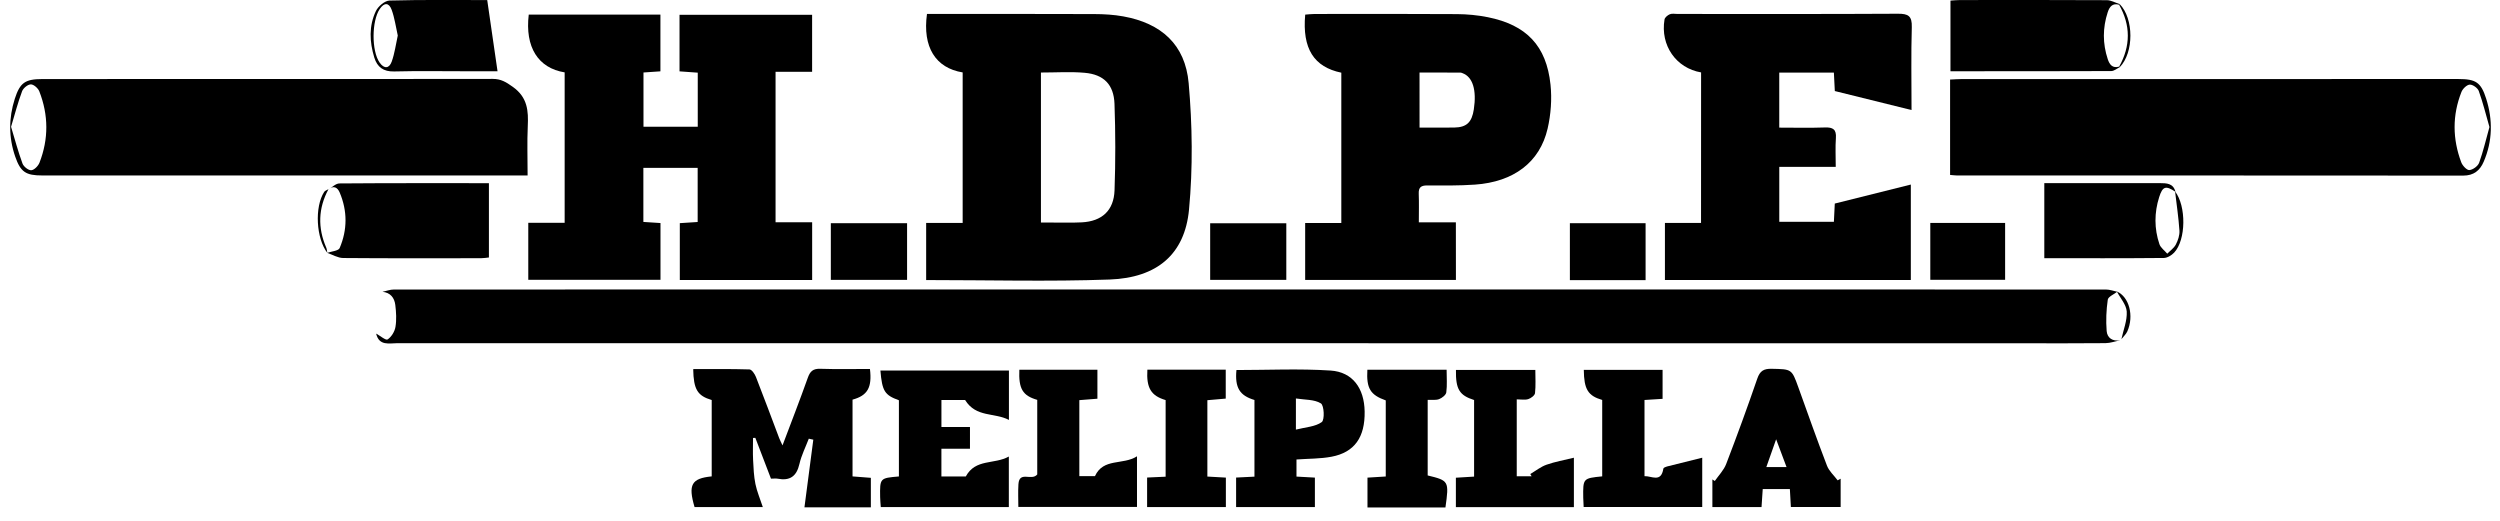
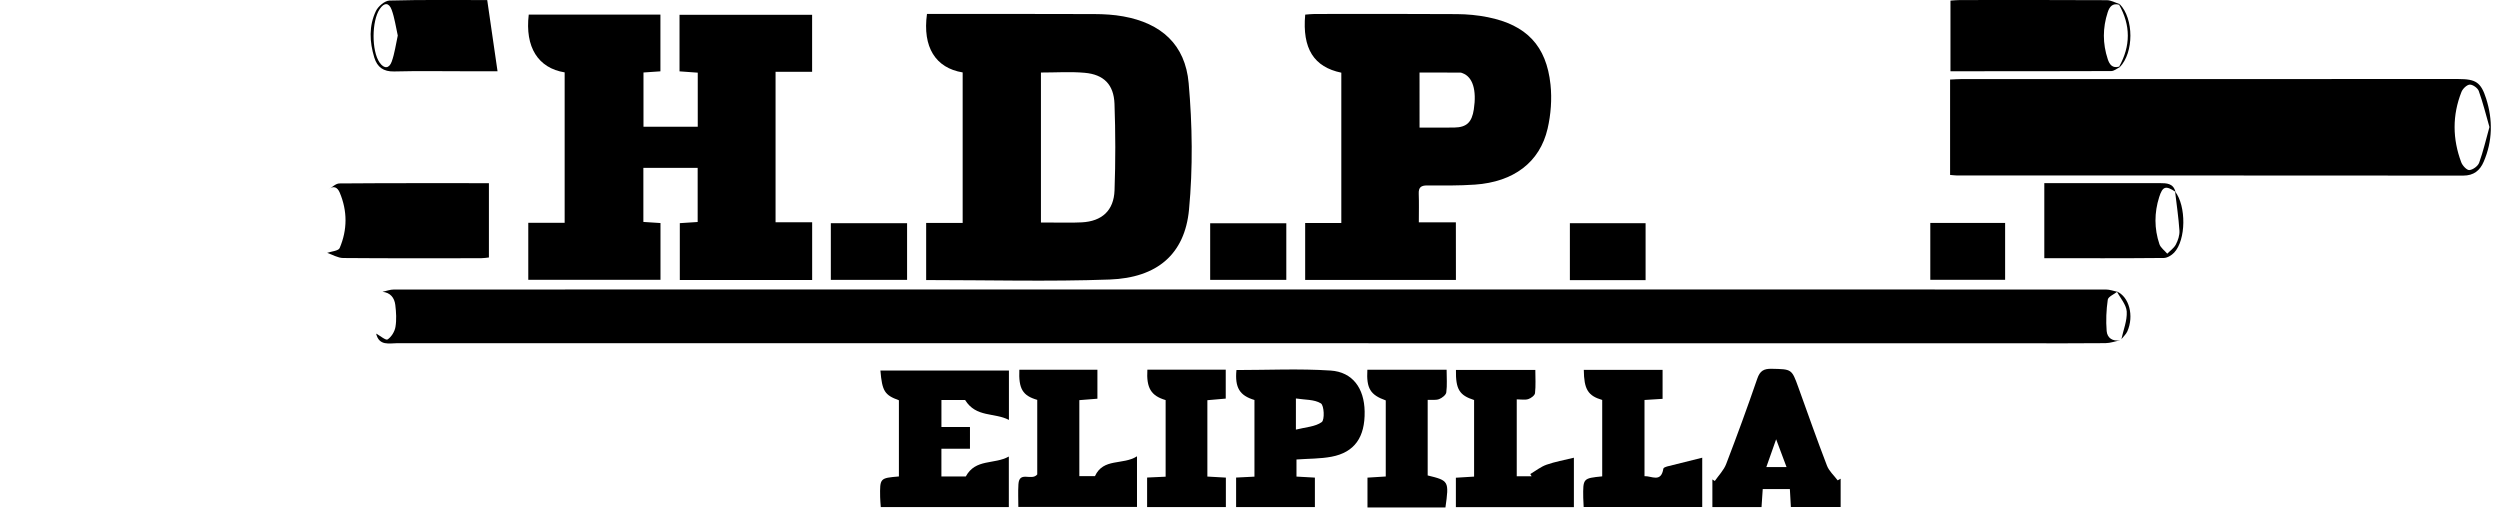
<svg xmlns="http://www.w3.org/2000/svg" version="1.1" id="Capa_1" x="0px" y="0px" viewBox="0 0 1123 234.01" style="enable-background:new 0 0 1123 234.01;" xml:space="preserve">
  <g>
    <path d="M171.81,131.08c1.71-0.36,3.42-1.03,5.13-1.03c256.35-0.05,512.7-0.04,769.05,0c1.69,0,3.38,0.65,5.07,1   c-1.48,1.18-4.05,2.21-4.25,3.58c-0.67,4.62-0.87,9.4-0.5,14.05c0.25,3.15,2.7,4.79,6.12,4.16c-2.21,0.45-4.41,1.27-6.62,1.3   c-12.48,0.13-24.97,0.06-37.46,0.06c-243.24,0-486.48,0.01-729.71-0.05c-3.7,0-8.37,1.39-9.68-4.31c1.77,0.96,4.34,3.16,5.14,2.64   c1.72-1.12,3.19-3.53,3.54-5.61c0.54-3.21,0.33-6.64-0.07-9.91C177.18,133.77,175.37,131.43,171.81,131.08z" />
    <path d="M364.82,125.78c-19.87,0-39.47,0-59.45,0c0-8.39,0-16.78,0-25.54c2.53-0.16,5.11-0.33,8.02-0.52c0-8.05,0-15.97,0-24.3   c-8.02,0-16.05,0-24.39,0c0,7.98,0,15.9,0,24.27c2.43,0.16,4.86,0.31,7.69,0.5c0,8.36,0,16.75,0,25.49c-19.64,0-39.36,0-59.39,0   c0-8.43,0-16.82,0-25.6c5.45,0,10.72,0,16.34,0c0-22.78,0-45.18,0-67.57c-11.93-1.93-17.87-11.35-16.13-25.94   c19.56,0,39.15,0,59.15,0c0,8.41,0,16.78,0,25.47c-2.44,0.17-4.85,0.33-7.61,0.52c0,8.15,0,16.06,0,24.37c8.02,0,16.05,0,24.38,0   c0-8.12,0-16.02,0-24.29c-2.82-0.2-5.39-0.39-8.19-0.59c0-8.49,0-16.76,0-25.4c19.81,0,39.53,0,59.56,0c0,8.41,0,16.66,0,25.6   c-5.4,0-10.78,0-16.42,0c0,22.78,0,44.87,0,67.58c5.39,0,10.77,0,16.44,0C364.82,108.68,364.82,116.95,364.82,125.78z" />
    <path d="M416.03,125.8c0-8.68,0-16.95,0-25.67c5.47,0,10.74,0,16.4,0c0-22.84,0-45.22,0-67.6c-12.18-1.98-18.09-11.41-16.03-26.26   c1.52,0,3.14,0,4.75,0c23.5,0,46.99-0.05,70.49,0.05c4.32,0.02,8.69,0.27,12.93,1.04c17.02,3.06,27.84,12.61,29.38,29.98   c1.66,18.82,1.93,38.02,0.16,56.81c-1.89,20.04-14.32,30.63-35.64,31.41C471.2,126.55,443.87,125.8,416.03,125.8z M467.59,32.58   c0,22.74,0,44.94,0,67.39c1.73,0,3.05,0,4.38,0c4.66-0.02,9.33,0.15,13.97-0.09c9.02-0.47,14.39-5.28,14.71-14.36   c0.46-12.96,0.45-25.96-0.02-38.91c-0.32-8.65-4.85-13.16-13.4-13.91C480.84,32.13,474.35,32.58,467.59,32.58z" />
    <path d="M875.98,78.58c0-14.44,0-28.38,0-42.84c1.87-0.08,3.63-0.23,5.4-0.23c74.32-0.01,148.64-0.01,222.96-0.01   c7.79,0,10.11,1.48,12.44,8.8c3.03,9.52,2.9,19.04-1.09,28.32c-1.71,3.99-4.49,6.26-9.22,6.26c-75.82-0.07-151.64-0.05-227.46-0.06   C878.2,78.81,877.39,78.69,875.98,78.58z M1118.26,57.07c-1.57-5.5-2.91-10.93-4.79-16.18c-0.48-1.35-2.7-2.94-4.05-2.88   c-1.32,0.06-3.16,1.84-3.73,3.28c-4.15,10.49-4.04,21.13-0.09,31.64c0.56,1.49,2.51,3.57,3.65,3.47c1.59-0.14,3.83-1.78,4.38-3.29   C1115.47,68.02,1116.68,62.7,1118.26,57.07z" />
-     <path d="M237,78.83c-7.08,0-13.39,0-19.7,0c-66.1,0-132.21,0-198.31-0.01c-7.4,0-9.76-1.53-12.16-8.48   C3.86,61.74,3.87,53,6.65,44.36c2.34-7.26,4.66-8.83,12.37-8.85c23.98-0.03,47.96-0.02,71.93-0.02c43.46,0,86.92,0.04,130.38-0.05   c3.69-0.01,6.04,1.44,9.06,3.6c6.63,4.74,7.01,10.76,6.68,17.74C236.74,63.9,237,71.04,237,78.83z M4.97,56.96   c1.69,5.58,3.16,11.13,5.13,16.49c0.51,1.39,2.65,3.1,3.94,3.02c1.33-0.08,3.14-1.94,3.71-3.42c4.13-10.64,4.06-21.4-0.09-32.01   c-0.55-1.41-2.52-3.15-3.81-3.14c-1.36,0.01-3.41,1.68-3.93,3.09C8.03,46.05,6.67,51.3,4.97,56.96z" />
-     <path d="M764.13,32.53c-11.23-1.92-18.37-12.15-16.43-23.77c0.15-0.93,1.42-1.96,2.41-2.37c1-0.41,2.3-0.12,3.46-0.12   c32.99,0,65.97,0.09,98.96-0.1c4.66-0.03,6.4,1,6.25,6.01c-0.36,12.13-0.12,24.28-0.12,37.25c-11.81-2.92-23.04-5.7-34.46-8.53   c-0.14-2.71-0.27-5.34-0.42-8.28c-8.19,0-16.25,0-24.54,0c0,8.23,0,16.15,0,24.71c6.98,0,13.75,0.17,20.51-0.07   c3.61-0.13,5.21,0.85,4.93,4.73c-0.3,4.11-0.07,8.27-0.07,12.96c-8.68,0-16.9,0-25.36,0c0,8.49,0,16.41,0,24.68   c8.12,0,16.17,0,24.53,0c0.13-2.7,0.26-5.3,0.4-8.19c11.34-2.83,22.55-5.64,34.16-8.54c0,14.53,0,28.58,0,42.87   c-36.87,0-73.46,0-110.46,0c0-8.39,0-16.78,0-25.62c5.3,0,10.56,0,16.22,0C764.13,77.3,764.13,54.92,764.13,32.53z" />
    <path d="M654,125.74c-22.53,0-44.95,0-67.72,0c0-8.39,0-16.77,0-25.57c5.29,0,10.56,0,16.24,0c0-22.77,0-45.14,0-67.52   c-12.33-2.55-17.6-10.82-16.22-26.08c1.36-0.1,2.79-0.29,4.23-0.29c21.32-0.02,42.64-0.09,63.95,0.06   c4.63,0.03,9.34,0.48,13.88,1.39c17.32,3.49,26.3,12.83,28.13,30.28c0.68,6.49,0.17,13.39-1.3,19.76   c-3.49,15.13-15.27,23.95-32.63,25.16c-7.12,0.5-14.29,0.4-21.44,0.37c-2.75-0.01-3.94,0.83-3.82,3.71   c0.16,4.12,0.04,8.26,0.04,12.86c5.78,0,11.03,0,16.64,0C654,108.72,654,117.09,654,125.74z M637.66,57.31   c5.41,0,10.53,0.07,15.65-0.02c5.51-0.1,7.85-2.36,8.73-8.14c1.33-8.73-0.49-14.6-5.07-16.28c-0.31-0.11-0.64-0.27-0.96-0.27   c-6.06-0.02-12.12-0.01-18.36-0.01C637.66,40.98,637.66,48.88,637.66,57.31z" />
-     <path d="M346.32,215.01c-2.41-6.29-4.72-12.31-7.02-18.33c-0.35,0.02-0.69,0.03-1.04,0.05c0,3.28-0.13,6.57,0.03,9.85   c0.18,3.63,0.33,7.3,1.05,10.84c0.69,3.38,2.09,6.61,3.32,10.36c-10.53,0-20.59,0-30.66,0c-2.95-10.04-1.42-12.89,7.7-13.79   c0-11.4,0-22.84,0-34.3c-6.37-1.9-8.14-4.69-8.31-13.89c8.43,0,16.86-0.12,25.28,0.15c1.02,0.03,2.37,2.03,2.9,3.38   c3.58,9.12,6.97,18.31,10.44,27.47c0.34,0.91,0.81,1.77,1.5,3.27c3.95-10.49,7.8-20.35,11.34-30.33c1.04-2.95,2.37-4.19,5.63-4.08   c7.45,0.25,14.92,0.08,22.3,0.08c1.01,8.35-1.08,11.93-7.82,13.78c0,11.37,0,22.79,0,34.48c2.8,0.22,5.38,0.42,8.23,0.64   c0,4.52,0,8.76,0,13.24c-10.29,0-20.41,0-29.83,0c1.32-10.07,2.65-20.23,3.98-30.38c-0.68-0.15-1.35-0.29-2.03-0.44   c-1.43,3.77-3.31,7.45-4.2,11.34c-1.28,5.62-4.33,7.7-9.85,6.62C348.48,214.88,347.63,215.01,346.32,215.01z" />
    <path d="M453.21,166.43c0,7.16,0,14.22,0,22.2c-6.49-3.41-14.77-0.98-19.69-8.96c-2.7,0-6.48,0-10.63,0c0,4.01,0,7.77,0,12.13   c4.12,0,8.33,0,12.82,0c0,3.5,0,6.39,0,9.78c-4.28,0-8.38,0-12.83,0c0,4.37,0,8.25,0,12.44c3.97,0,7.73,0,10.96,0   c4.38-8.08,12.78-5.28,19.33-8.95c0,8.21,0,15.26,0,22.69c-19.11,0-38.15,0-57.52,0c-0.1-1.56-0.27-3.01-0.29-4.47   c-0.13-8.54-0.12-8.54,8.43-9.27c0-11.35,0-22.75,0-34.22c-6.4-2.34-7.53-4.05-8.31-13.37   C414.6,166.43,433.67,166.43,453.21,166.43z" />
    <path d="M555.26,214.52c2.97-0.15,5.43-0.27,8.24-0.41c0-11.59,0-23,0-34.44c-6.66-1.97-8.85-5.54-8.09-13.45   c14.09,0,28.24-0.69,42.28,0.23c9.95,0.65,15.13,8,15.31,18.35c0.2,11.6-4.53,18.4-14.88,20.36c-5.01,0.95-10.23,0.84-15.74,1.24   c0,2.37,0,4.9,0,7.68c2.73,0.15,5.33,0.3,8.27,0.46c0,4.41,0,8.64,0,13.22c-11.67,0-23.38,0-35.39,0   C555.26,223.47,555.26,219.23,555.26,214.52z M582.12,192.98c4.4-1.12,8.71-1.28,11.61-3.38c1.36-0.98,1.08-7.49-0.39-8.4   c-2.96-1.84-7.23-1.57-11.22-2.21C582.12,183.92,582.12,187.56,582.12,192.98z" />
    <path d="M147.51,85.08c1.65-0.93,3.29-2.66,4.95-2.68c22.26-0.18,44.52-0.12,67.16-0.12c0,11.23,0,22.1,0,33.38   c-1.07,0.1-2.33,0.33-3.59,0.33c-20.62,0.02-41.24,0.09-61.86-0.09c-2.41-0.02-4.81-1.51-7.21-2.31c1.94-0.69,5.06-0.88,5.61-2.16   c3.5-8.2,3.53-16.65,0.02-24.95C151.59,84.13,149.85,83.2,147.51,85.08z" />
    <path d="M952.18,30.19c-1.27,0.6-2.53,1.73-3.8,1.73c-23.94,0.1-47.89,0.08-72.23,0.08c0-10.64,0-21,0-31.73   c1.42-0.09,2.87-0.25,4.31-0.25c21.97-0.02,43.93-0.06,65.9,0.06c1.94,0.01,3.87,1.15,5.81,1.76l-0.28,0.28   c-2.99-0.82-4.3,0.93-5.1,3.38c-2.3,7.03-2.31,14.06,0.02,21.09c0.82,2.47,2.13,4.17,5.1,3.34   C951.92,29.93,952.18,30.19,952.18,30.19z" />
    <path d="M826.82,215.03c0,4.11,0,8.23,0,12.72c-7.32,0-14.55,0-22.36,0c-0.14-2.47-0.28-5.05-0.45-8.06c-3.97,0-7.83,0-12.19,0   c-0.17,2.59-0.34,5.16-0.54,8.08c-7.4,0-14.6,0-22.08,0c0-4.2,0-8.3,0-12.41c0.36,0.23,0.73,0.46,1.09,0.7   c1.73-2.52,4.03-4.83,5.1-7.61c4.88-12.71,9.56-25.5,13.98-38.37c1.2-3.49,2.92-4.49,6.44-4.42c9.04,0.19,9.02,0.03,12.04,8.42   c4.22,11.71,8.35,23.46,12.82,35.08c0.94,2.46,3.17,4.42,4.81,6.61C825.92,215.52,826.37,215.28,826.82,215.03z M802.52,209.82   c-1.5-4.01-2.85-7.6-4.68-12.5c-1.75,4.95-3.02,8.56-4.41,12.5C796.47,209.82,798.93,209.82,802.52,209.82z" />
    <path d="M465.93,179.62c-6.56-1.9-8.41-4.95-8.04-13.55c11.55,0,23.12,0,35.07,0c0,4.31,0,8.52,0,13.03   c-2.73,0.22-5.31,0.42-8.12,0.64c0,11.45,0,22.56,0,34.13c2.41,0,4.8,0,7.02,0c3.79-8.25,12.54-4.85,18.88-8.9   c0,8.18,0,15.26,0,22.74c-17.45,0-34.99,0-53.3,0c0-3.36-0.18-6.8,0.04-10.21c0.4-6.16,5.93-1.29,8.45-4.38   C465.93,202.59,465.93,191.31,465.93,179.62z" />
    <path d="M711.38,227.74c-0.07-1.55-0.17-2.84-0.19-4.14c-0.12-8.75-0.12-8.75,8.52-9.62c0-11.41,0-22.85,0-34.32   c-6.38-1.88-8.17-4.72-8.27-13.53c11.72,0,23.43,0,35.39,0c0,4.41,0,8.65,0,13.03c-2.75,0.17-5.21,0.33-8.12,0.51   c0,11.34,0,22.55,0,34.22c3.21-0.14,7.46,3.07,8.47-3.38c0.06-0.4,1.01-0.81,1.61-0.96c5.12-1.31,10.26-2.57,15.85-3.95   c0,7.63,0,14.7,0,22.15C747.17,227.74,729.61,227.74,711.38,227.74z" />
    <path d="M653.98,227.81c0-4.41,0-8.51,0-13.22c2.67-0.16,5.23-0.32,8.18-0.5c0-11.57,0-22.96,0-34.4c-6.6-2.11-8.29-4.8-8.15-13.51   c11.66,0,23.34,0,35.66,0c0,3.54,0.24,7.01-0.14,10.41c-0.12,1.03-1.81,2.31-3.03,2.69c-1.49,0.47-3.23,0.11-5.18,0.11   c0,11.69,0,22.92,0,34.54c2.2,0,4.44,0,6.68,0c-0.2-0.33-0.4-0.67-0.6-1c2.43-1.43,4.71-3.27,7.32-4.19   c3.84-1.35,7.9-2.05,12.27-3.13c0,7.73,0,14.81,0,22.2C689.39,227.81,671.99,227.81,653.98,227.81z" />
    <path d="M977.04,85.99c5.08,6.58,4.96,21.79-0.42,27.49c-1.15,1.22-3.08,2.39-4.67,2.4c-17.78,0.17-35.57,0.11-53.65,0.11   c0-11.25,0-22.15,0-33.72c1.84,0,3.62,0,5.39,0c15.49,0,30.97,0,46.46-0.01c3.08,0,6.11,0.06,7.06,3.9   c-4.33-2.9-5.76-2.52-7.31,2.38c-2.22,7.01-2.25,14.14,0.1,21.11c0.56,1.65,2.32,2.88,3.53,4.31c1.32-1.36,3.02-2.53,3.86-4.14   c0.97-1.86,1.74-4.16,1.61-6.2C978.61,97.72,977.73,91.86,977.04,85.99z" />
    <path d="M649.29,227.96c-11.71,0-23.17,0-35.02,0c0-4.44,0-8.78,0-13.41c2.8-0.17,5.38-0.34,8.21-0.51c0-11.63,0-22.89,0-34.18   c-6.94-2.47-8.75-5.39-8.26-13.77c11.68,0,23.37,0,35.6,0c0,3.62,0.29,6.94-0.15,10.17c-0.16,1.17-1.9,2.51-3.21,3.02   c-1.44,0.56-3.22,0.26-5.15,0.35c0,11.48,0,22.71,0,33.94C650.84,215.89,650.96,216.1,649.29,227.96z" />
    <path d="M515.28,214.51c3.03-0.14,5.5-0.25,8.32-0.38c0-11.54,0-22.95,0-34.41c-6.54-1.94-8.7-5.4-8.2-13.68   c11.58,0,23.18,0,35.2,0c0,4.14,0,8.36,0,13.01c-2.58,0.22-5.29,0.46-8.25,0.72c0,11.48,0,22.72,0,34.3   c2.8,0.16,5.39,0.3,8.31,0.47c0,4.43,0,8.66,0,13.24c-11.69,0-23.39,0-35.38,0C515.28,223.42,515.28,219.19,515.28,214.51z" />
    <path d="M218.86,0.03c1.59,10.97,3.07,21.22,4.63,31.98c-3.94,0-8.97,0-14,0c-10.81,0-21.62-0.19-32.43,0.09   c-4.82,0.12-7.6-1.93-8.92-6.22c-2.15-7.03-2.49-14.2,0.71-20.91c1.02-2.13,3.99-4.66,6.13-4.72   C189.75-0.16,204.53,0.03,218.86,0.03z M178.68,15.96c-0.9-3.95-1.41-7.92-2.76-11.59c-1.17-3.17-3.28-3.4-5.37-0.29   c-3.6,5.37-3.69,18.79-0.04,24.01c2.11,3.01,4.34,2.69,5.46-0.45C177.29,23.96,177.79,19.99,178.68,15.96z" />
    <path d="M577.81,100.28c0,8.65,0,16.9,0,25.44c-11.41,0-22.62,0-34.2,0c0-8.39,0-16.76,0-25.44   C554.95,100.28,566.15,100.28,577.81,100.28z" />
    <path d="M705.19,125.84c0-8.77,0-17.02,0-25.57c11.39,0,22.59,0,34.01,0c0,8.6,0,17,0,25.57   C727.81,125.84,716.72,125.84,705.19,125.84z" />
    <path d="M373.21,125.72c0-8.67,0-16.93,0-25.47c11.43,0,22.66,0,34.25,0c0,8.44,0,16.81,0,25.47   C396.08,125.72,384.86,125.72,373.21,125.72z" />
    <path d="M867.09,100.13c11.33,0,22.28,0,33.61,0c0,8.48,0,16.87,0,25.57c-11.05,0-22.13,0-33.61,0   C867.09,117.35,867.09,108.98,867.09,100.13z" />
    <path d="M952.17,1.84c6.4,6.54,6.41,21.81,0.01,28.35c0,0-0.26-0.26-0.26-0.26c5.18-9.27,5.21-18.54-0.03-27.81L952.17,1.84z" />
-     <path d="M147.56,84.97c-4.62,8.58-4.88,17.33-1.02,26.25c0.31,0.72,0.34,1.57,0.49,2.36c-5.03-6.49-5.79-20.62-1.4-27.39   C146.01,85.61,146.91,85.37,147.56,84.97z" />
    <path d="M952.94,152.33c0.89-4.13,2.62-8.3,2.39-12.37c-0.18-3.08-2.87-6.02-4.44-9.02c5.5,2.33,7.82,10.92,4.7,17.93   C955.01,150.16,953.84,151.18,952.94,152.33z" />
  </g>
</svg>